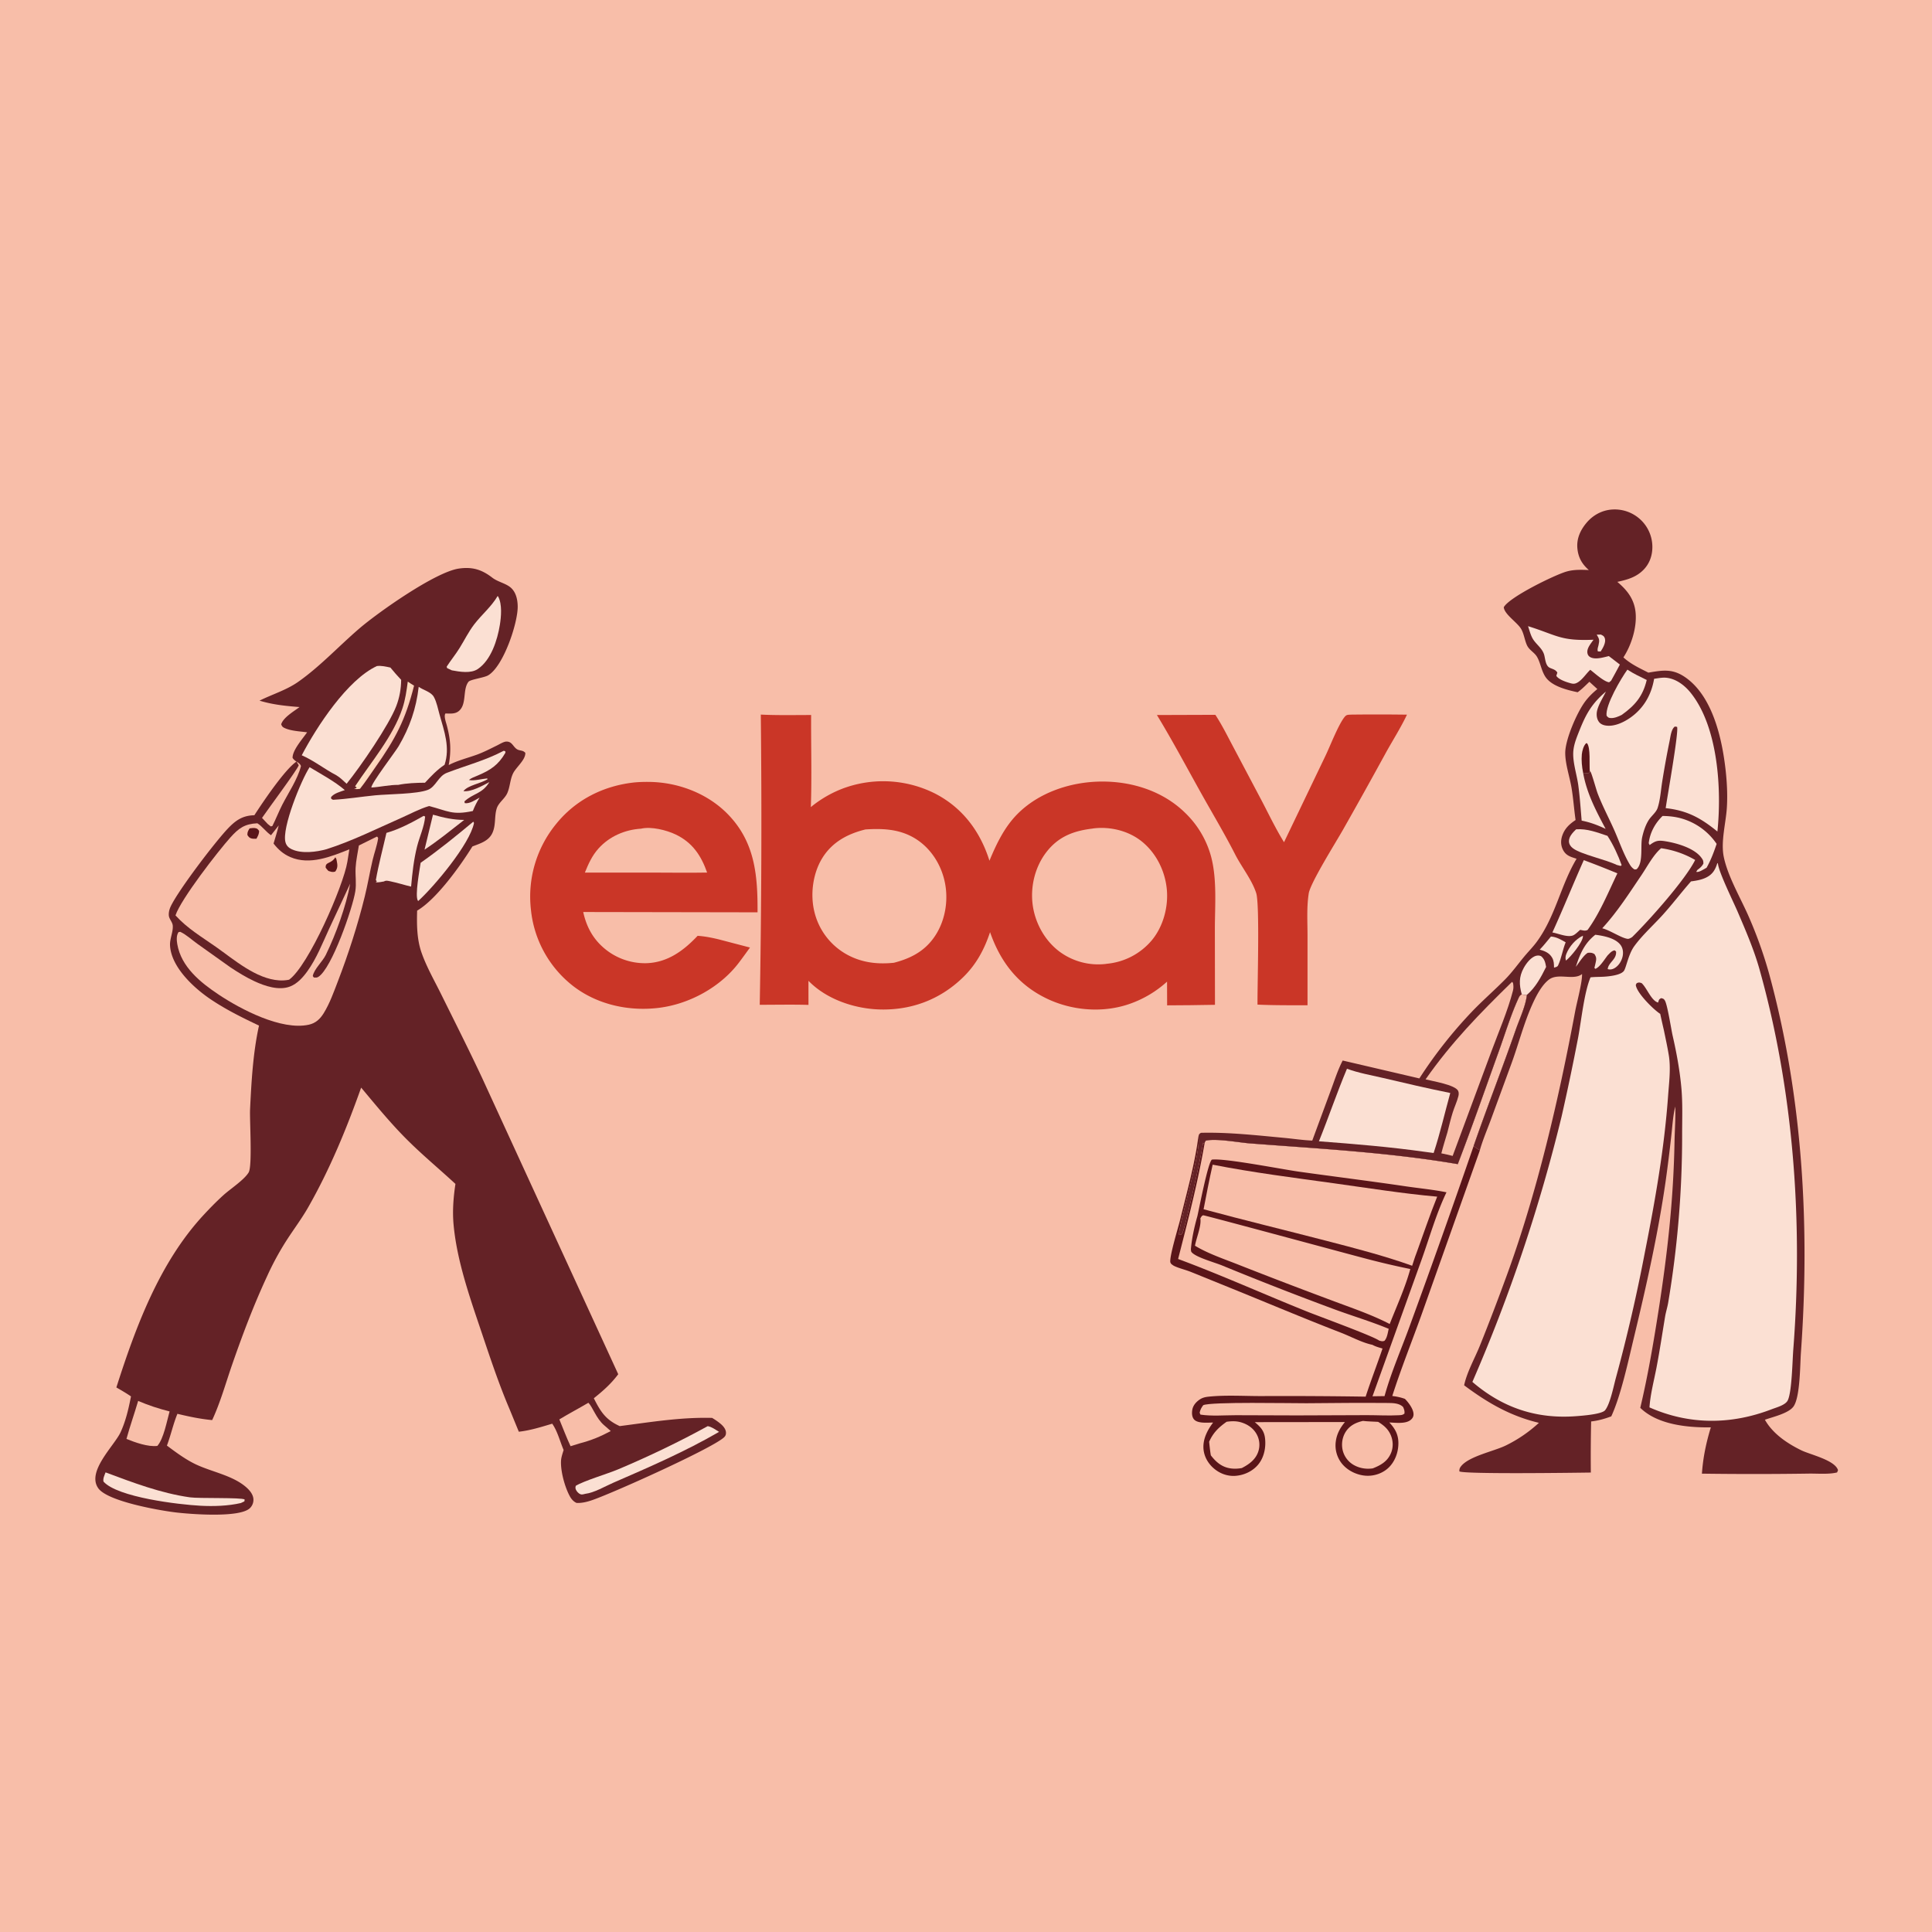
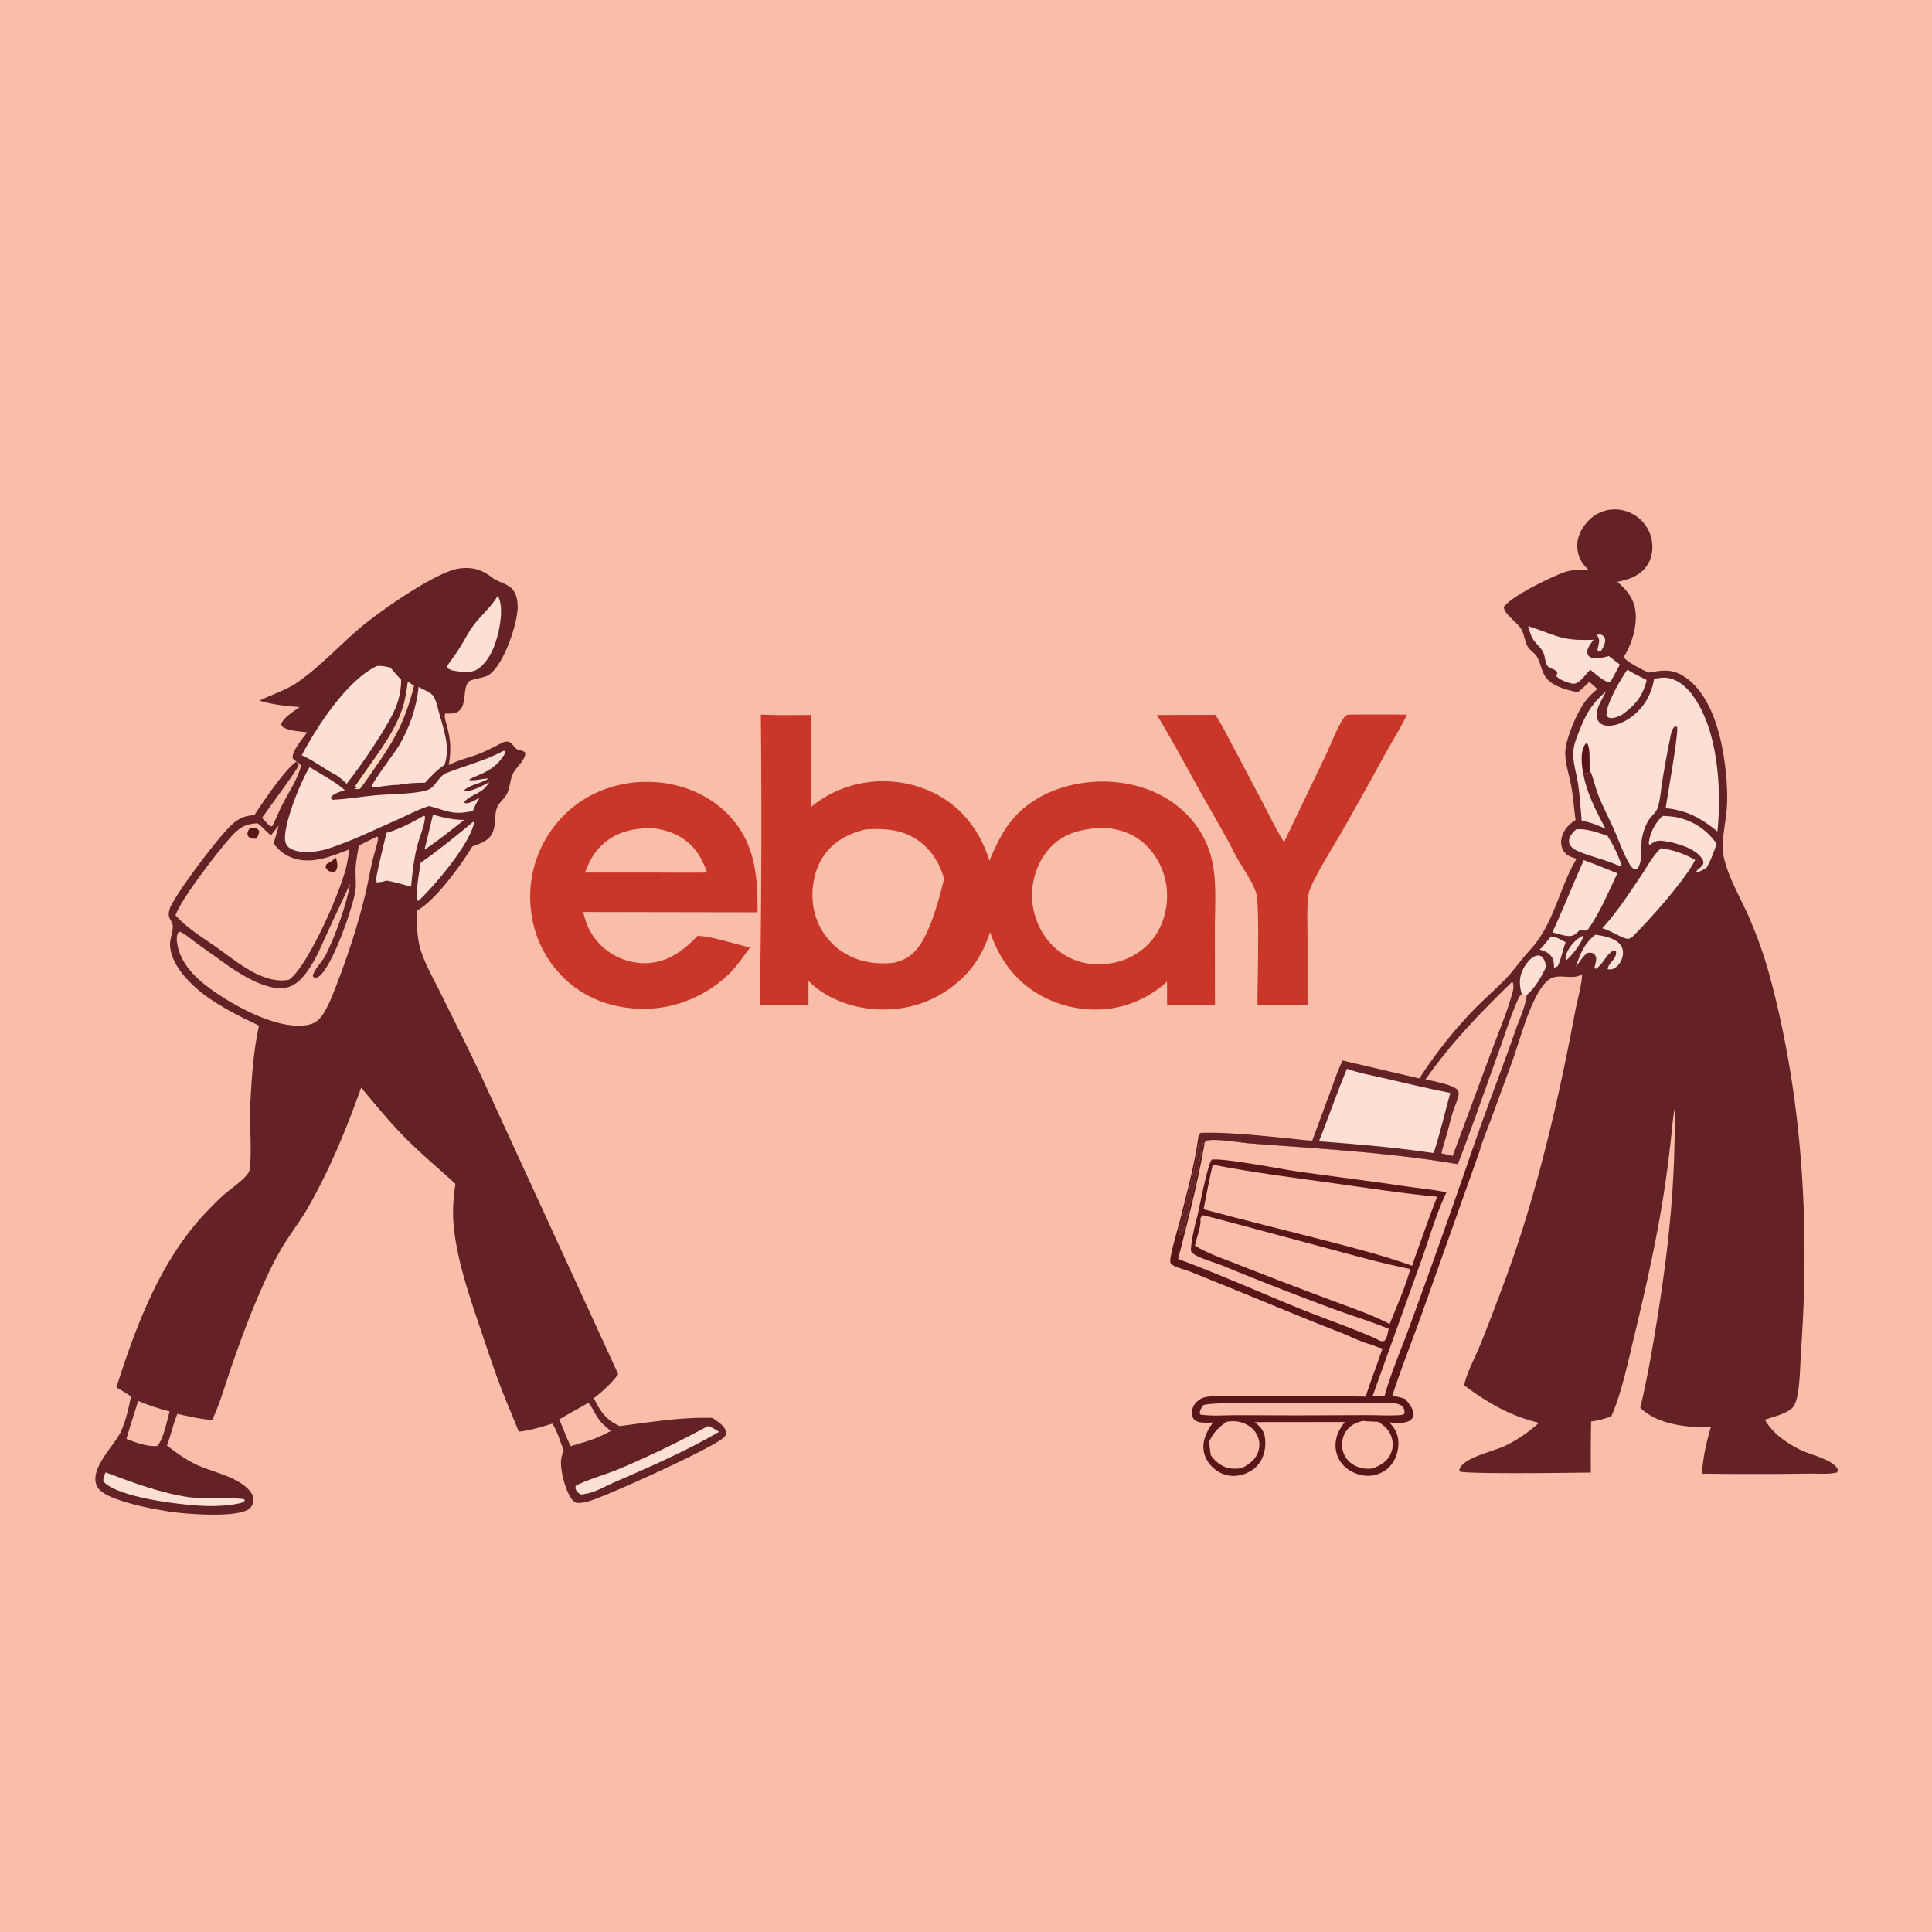
<svg xmlns="http://www.w3.org/2000/svg" version="1.1" style="display: block;" viewBox="0 0 2048 2048" width="1024" height="1024">
  <defs>
    <linearGradient id="Gradient1" gradientUnits="userSpaceOnUse" x1="414.976" y1="784.383" x2="404.685" y2="779.358">
      <stop class="stop0" offset="0" stop-opacity="1" stop-color="rgb(253,204,184)" />
      <stop class="stop1" offset="1" stop-opacity="1" stop-color="rgb(255,226,195)" />
    </linearGradient>
  </defs>
  <path transform="translate(0,0)" fill="rgb(248,190,169)" d="M 0 0 L 2048 0 L 2048 2048 L 0 2048 L 0 0 z" />
  <path transform="translate(0,0)" fill="rgb(202,54,39)" d="M 1432.2 757.523 A 2314.97 2314.97 0 0 1 1491.44 757.575 C 1484.93 771.378 1476.46 784.579 1469.07 797.953 A 5883.11 5883.11 0 0 1 1423.58 879.644 C 1415.57 893.715 1389.15 935.792 1387.31 947.068 C 1387.23 947.537 1387.18 948.009 1387.11 948.48 C 1385.05 962.687 1386.04 977.873 1386.03 992.235 L 1386.03 1065.64 C 1368.36 1065.6 1350.67 1065.72 1333.02 1064.94 C 1332.78 1044.84 1335.52 958.849 1331.62 946.696 C 1327.25 933.049 1316.65 919.671 1309.9 906.854 C 1298.43 884.259 1285.21 862.271 1272.86 840.129 C 1257.53 812.656 1242.74 784.836 1226.39 757.949 L 1288.33 757.742 C 1295.47 768.617 1301.38 780.654 1307.49 792.128 L 1337.97 849.756 C 1345.47 864.162 1352.57 878.964 1361.12 892.773 L 1405.27 800.713 C 1410.19 790.368 1418.73 768.26 1425.23 760.126 C 1427.47 757.316 1428.88 757.808 1432.2 757.523 z" />
  <path transform="translate(0,0)" fill="rgb(202,54,39)" d="M 672.719 829.396 A 146.524 146.524 0 0 1 687.6 828.853 C 718.35 829.047 749.793 840.847 771.462 863.015 C 800.395 892.614 803.241 928.011 803.026 967.101 L 618.235 966.772 C 621.291 980.713 627.191 992.787 637.655 1002.67 A 66.731 66.731 0 0 0 685.253 1021.02 C 707.728 1020.31 724.71 1007.69 739.512 992.002 C 747.063 992.501 754.191 993.947 761.546 995.669 L 795.023 1004.43 C 791.124 1009.79 787.257 1015.19 783.252 1020.47 C 763.632 1046.36 731.045 1064.21 698.906 1068.29 C 666.604 1072.39 632.494 1064.94 606.659 1044.54 A 117.272 117.272 0 0 1 562.807 964.259 A 121.495 121.495 0 0 1 589.471 873.501 C 610.321 847.632 639.898 832.865 672.719 829.396 z" />
  <path transform="translate(0,0)" fill="rgb(248,190,169)" d="M 679.567 878.418 C 690.216 875.894 706.424 879.915 716.163 884.553 C 733.988 893.043 743.208 906.881 749.582 924.954 C 730.574 925.308 711.513 924.996 692.5 924.978 L 619.996 924.967 C 623.749 915.678 627.618 907.06 634.374 899.512 C 645.964 886.567 662.415 879.499 679.567 878.418 z" />
  <path transform="translate(0,0)" fill="rgb(90,21,25)" d="M 1613.1 1053.98 C 1615.17 1054.5 1616.39 1054.87 1618.55 1054.63 C 1617.33 1066.38 1610.74 1080.18 1606.83 1091.41 C 1592.43 1132.77 1576.4 1173.55 1562.06 1214.94 C 1564.19 1216.41 1566.39 1218.27 1568.78 1219.26 L 1507.41 1392.14 C 1496.97 1421.37 1485.32 1450.24 1475.87 1479.81 C 1480.62 1480.37 1484.74 1481.24 1489.24 1482.84 C 1492.95 1486.47 1498.27 1493.52 1498.4 1499 C 1498.47 1501.58 1497.41 1503.44 1495.47 1505.08 C 1490.04 1509.67 1479.24 1508.09 1472.72 1507.88 C 1478.97 1514.42 1482.46 1520.94 1482.36 1530.22 C 1482.25 1539.61 1478.76 1549.32 1471.89 1555.86 C 1465.61 1561.84 1456.57 1564.87 1447.95 1564.32 C 1438.55 1563.72 1428.95 1559.17 1422.85 1551.94 A 30.775 30.775 0 0 1 1416.02 1527.87 C 1417.08 1519.9 1420.67 1513.52 1425.71 1507.42 L 1330.08 1507.53 C 1335.98 1512.37 1340.01 1516.54 1340.96 1524.39 C 1342.15 1534.12 1340.06 1544.89 1333.7 1552.53 C 1327.9 1559.5 1319.04 1563.66 1310.07 1564.42 C 1301.17 1565.18 1292.57 1561.92 1286 1555.95 C 1279.75 1550.28 1275.77 1542.52 1275.66 1534.02 C 1275.55 1524.33 1280.26 1515.48 1285.95 1507.97 C 1280.43 1507.94 1269.59 1509.25 1265.66 1504.57 C 1263.36 1501.83 1263.32 1497.57 1263.93 1494.21 C 1264.76 1489.69 1268.01 1486.05 1271.74 1483.54 C 1274.59 1481.63 1277.58 1480.91 1280.95 1480.55 C 1299.24 1478.62 1318.9 1479.93 1337.32 1479.9 A 5680.14 5680.14 0 0 1 1447.64 1480.5 C 1453.21 1463.35 1459.75 1446.56 1465.53 1429.49 C 1461.86 1428.4 1458.18 1427.47 1454.82 1425.56 C 1443.98 1423.38 1431.95 1416.77 1421.54 1412.75 C 1386.64 1399.25 1352.23 1384.84 1317.59 1370.68 L 1262.38 1348.29 C 1256.69 1346 1250.34 1344.61 1244.84 1342.05 C 1243.55 1341.44 1242.51 1340.58 1241.42 1339.69 C 1241.13 1339.04 1240.61 1338.44 1240.55 1337.72 C 1239.9 1330.67 1249.12 1300.7 1251.17 1292.32 C 1257.98 1264.38 1266.19 1235.36 1270.05 1206.89 L 1270.24 1205.48 C 1270.3 1205.78 1270.37 1206.09 1270.43 1206.39 C 1273.41 1220.94 1247.37 1305.9 1250.02 1309.07 C 1251.68 1308.73 1252.15 1309.01 1253.23 1307.57 C 1255.72 1304.26 1274.29 1221.63 1275.12 1212.27 L 1274.41 1213.62 L 1275.36 1210.75 L 1274.77 1210.96 L 1276.03 1212.09 L 1276.59 1213.73 C 1276.82 1211.75 1276.99 1210.74 1278.21 1209.15 C 1289.08 1206.57 1313.06 1211.13 1325 1212.05 C 1398.25 1217.67 1472.82 1221.61 1545.3 1234.04 C 1560.43 1194.66 1574.31 1154.6 1588.63 1114.9 C 1595.45 1096.02 1601.56 1075.63 1609.98 1057.46 C 1610.75 1055.79 1611.57 1054.97 1613.1 1053.98 z" />
  <path transform="translate(0,0)" fill="rgb(248,190,169)" d="M 1300.25 1507.14 C 1305.42 1506.39 1310.57 1506.24 1315.62 1507.75 C 1322.87 1509.91 1329.09 1514.28 1332.54 1521.15 A 22.999 22.999 0 0 1 1333.79 1538.84 C 1330.96 1547.3 1323.96 1552.3 1316.36 1556.21 C 1312.37 1556.91 1308.6 1557.11 1304.56 1556.56 C 1295.31 1555.27 1289.02 1549.88 1283.53 1542.7 C 1282.71 1537.94 1282.25 1533.14 1281.73 1528.34 C 1286.03 1518.71 1291.8 1513.11 1300.25 1507.14 z" />
  <path transform="translate(0,0)" fill="rgb(248,190,169)" d="M 1444.81 1506.21 C 1450.09 1506.84 1455.59 1506.91 1460.91 1507.23 C 1466.81 1510.86 1471.47 1514.73 1474.26 1521.26 C 1476.84 1527.32 1477.06 1534.28 1474.47 1540.39 C 1470.74 1549.2 1463.65 1553.2 1455.2 1556.54 C 1448.62 1557.51 1441.91 1556.56 1435.96 1553.45 A 24.619 24.619 0 0 1 1423.47 1537.99 C 1421.72 1531.34 1422.69 1523.91 1426.33 1518.05 C 1430.62 1511.14 1437.14 1508 1444.81 1506.21 z" />
  <path transform="translate(0,0)" fill="rgb(248,190,169)" d="M 1384.95 1487.49 C 1413.76 1487.2 1442.72 1486.98 1471.53 1487.21 C 1476.85 1487.26 1483.36 1487.44 1487.32 1491.41 C 1488.46 1494.09 1489.09 1495.48 1488.8 1498.46 C 1486.73 1500.18 1485.12 1500.08 1482.46 1500.22 C 1471.42 1500.82 1460.08 1500.1 1449 1500.12 L 1374.75 1500.39 L 1310.05 1500.18 C 1297.98 1500.18 1284.39 1501.37 1272.5 1499.54 L 1271.67 1497.51 C 1272.42 1494.18 1273.43 1492.3 1275.45 1489.57 C 1283.04 1485.76 1369.01 1487.58 1384.95 1487.49 z" />
  <path transform="translate(0,0)" fill="rgb(248,190,169)" d="M 1272.43 1291.48 C 1273.36 1290.17 1273.87 1288.48 1275.6 1288.28 C 1276.99 1288.11 1434.13 1330.66 1448.99 1334.49 A 849.261 849.261 0 0 0 1494.98 1345.22 C 1489.55 1364.98 1480.64 1384.4 1473.15 1403.5 C 1453.65 1393.39 1432.62 1386.38 1412.09 1378.64 A 5598.75 5598.75 0 0 1 1314.22 1341.18 C 1298.67 1334.96 1281 1329.19 1266.74 1320.52 C 1268.2 1312.03 1273.71 1299.6 1272.43 1291.48 z" />
  <path transform="translate(0,0)" fill="rgb(248,190,169)" d="M 1285.48 1234.6 C 1328.18 1242.98 1370.86 1248.35 1413.93 1254.32 C 1450.39 1259.38 1486.81 1265.23 1523.48 1268.5 C 1515.56 1288.18 1508.77 1308.48 1501.48 1328.42 C 1499.74 1332.73 1498.43 1337.33 1496.95 1341.76 C 1466.97 1331.03 1436.34 1323.18 1405.56 1315.2 C 1362.36 1304 1318.94 1293.5 1275.85 1281.86 C 1278.89 1266.02 1281.91 1250.35 1285.48 1234.6 z" />
  <path transform="translate(0,0)" fill="rgb(248,190,169)" d="M 1613.1 1053.98 C 1615.17 1054.5 1616.39 1054.87 1618.55 1054.63 C 1617.33 1066.38 1610.74 1080.18 1606.83 1091.41 C 1592.43 1132.77 1576.4 1173.55 1562.06 1214.94 A 10618.3 10618.3 0 0 1 1495.15 1403.44 C 1486.17 1428.52 1474.66 1454.44 1467.67 1479.94 L 1454.91 1480.12 L 1506.87 1335.52 C 1515.37 1311.81 1522.44 1286.56 1533.33 1263.89 C 1518.97 1260.98 1504.43 1259.66 1489.95 1257.52 C 1452.26 1251.96 1414.53 1247.29 1376.81 1242 C 1358.92 1239.49 1298.02 1227.5 1284.66 1229.24 C 1280.52 1232.1 1271.3 1280.34 1269.26 1289.24 C 1266.12 1300.26 1263.38 1312.67 1262.4 1324.09 C 1262.6 1326.44 1262.42 1326.95 1264.36 1328.53 C 1270.6 1333.61 1287.31 1338.15 1295.33 1341.39 A 3556.3 3556.3 0 0 0 1413.68 1387.61 C 1432.99 1394.8 1453.08 1400.7 1472.09 1408.6 C 1471.09 1412.72 1470.49 1418.21 1467.54 1421.36 C 1465.01 1422.13 1464.51 1421.69 1462.03 1421.1 C 1455.46 1416.24 1398.23 1395.4 1385.67 1390.36 C 1340 1372.04 1294.95 1351.69 1248.85 1334.57 C 1259 1294.8 1269.62 1254.16 1276.59 1213.73 C 1276.82 1211.75 1276.99 1210.74 1278.21 1209.15 C 1289.08 1206.57 1313.06 1211.13 1325 1212.05 C 1398.25 1217.67 1472.82 1221.61 1545.3 1234.04 C 1560.43 1194.66 1574.31 1154.6 1588.63 1114.9 C 1595.45 1096.02 1601.56 1075.63 1609.98 1057.46 C 1610.75 1055.79 1611.57 1054.97 1613.1 1053.98 z" />
  <path transform="translate(0,0)" fill="rgb(202,54,39)" d="M 806.483 757.494 C 824.208 758.368 842.086 757.936 859.834 757.95 C 859.634 790.465 860.654 823.07 859.523 855.566 C 870.743 846.271 884.349 838.709 898.198 834.189 A 122.413 122.413 0 0 1 991.347 841.277 C 1020.5 856.335 1039.19 881.579 1048.86 912.419 C 1056.06 894.975 1064.53 877.264 1077.85 863.581 C 1100.59 840.215 1134.44 828.933 1166.49 828.488 C 1199.45 828.031 1232.73 838.412 1256.52 861.849 A 101.157 101.157 0 0 1 1283.6 907.266 C 1290.3 931.681 1287.82 960.099 1287.81 985.26 L 1287.92 1065.14 L 1261.5 1065.54 L 1237.2 1065.71 L 1237.12 1040.58 A 115.545 115.545 0 0 1 1197.5 1064.15 C 1169.11 1074.09 1136.16 1071.4 1109.22 1058.33 C 1078.91 1043.64 1060.41 1019.48 1049.5 988.122 C 1043.31 1006.72 1034.81 1022.52 1020.6 1036.26 C 996.809 1059.27 967.027 1070.66 934.014 1070.11 C 906.68 1069.65 876.369 1059.63 856.996 1039.69 L 857.015 1065.23 C 839.832 1064.74 822.549 1065.12 805.355 1065.12 A 10673.8 10673.8 0 0 0 806.483 757.494 z" />
-   <path transform="translate(0,0)" fill="rgb(248,190,169)" d="M 917.441 879.239 C 935.566 878.09 952.905 878.776 968.98 888.176 C 985.04 897.567 996.128 913.792 1000.74 931.657 C 1005.66 950.684 1003.06 972.269 993 989.243 C 982.511 1006.93 967.067 1015.53 947.637 1020.56 C 929.204 1022.51 911.731 1020.22 895.569 1010.58 A 70.519 70.519 0 0 1 863.376 966.907 C 858.756 948.56 861.511 926.464 871.304 910.188 C 881.748 892.832 898.342 883.924 917.441 879.239 z" />
+   <path transform="translate(0,0)" fill="rgb(248,190,169)" d="M 917.441 879.239 C 935.566 878.09 952.905 878.776 968.98 888.176 C 985.04 897.567 996.128 913.792 1000.74 931.657 C 982.511 1006.93 967.067 1015.53 947.637 1020.56 C 929.204 1022.51 911.731 1020.22 895.569 1010.58 A 70.519 70.519 0 0 1 863.376 966.907 C 858.756 948.56 861.511 926.464 871.304 910.188 C 881.748 892.832 898.342 883.924 917.441 879.239 z" />
  <path transform="translate(0,0)" fill="rgb(248,190,169)" d="M 1157.7 878.385 C 1158.16 878.306 1158.61 878.205 1159.08 878.148 C 1176.9 875.94 1196.5 880.728 1210.49 892.095 C 1225.66 904.415 1234.92 923.077 1236.84 942.396 C 1238.7 961.128 1233.14 982.017 1221.06 996.616 A 70.696 70.696 0 0 1 1173.4 1021.62 C 1172.91 1021.69 1172.42 1021.78 1171.93 1021.84 A 69 69 0 0 1 1122.64 1008.39 C 1107.23 996.634 1097.1 978.006 1094.65 958.866 C 1092.16 939.427 1097.26 918.707 1109.31 903.155 C 1121.9 886.906 1137.78 880.81 1157.7 878.385 z" />
  <path transform="translate(0,0)" fill="rgb(100,34,38)" d="M 275.109 742.713 C 288.581 736.016 303.657 731.507 316.03 722.828 C 339.517 706.352 359.457 684.573 381.245 665.952 C 401.187 648.909 461.63 606.246 486.497 602.701 C 500.736 600.672 510.725 603.774 521.809 612.33 C 528.006 617.113 536.72 618.356 542.024 623.449 C 547.183 628.401 548.737 636.088 548.784 642.97 C 548.905 660.704 533.565 706.591 517.352 715.945 C 512.989 718.462 498.592 720.234 496.64 722.699 C 490.098 730.96 495.155 746.662 486.263 753.82 C 482.23 757.067 477.025 756.38 472.161 756.32 C 470.327 759.096 472.692 765.417 473.514 768.49 C 477.631 783.88 478.503 795.329 475.644 811.016 C 485.14 806.055 495.608 803.593 505.641 799.935 C 512.973 797.262 519.915 793.605 526.918 790.189 C 529.554 788.903 533.877 786.157 536.74 786.088 C 542.675 785.944 543.679 791.105 547.555 793.909 C 550.787 796.247 554.065 794.783 556.858 798.06 C 557.216 805.476 547.109 813.255 543.893 819.786 C 540.641 826.392 540.701 834.213 537.682 840.874 C 535.026 846.732 528.476 850.84 526.54 857.015 C 523.895 865.452 525.836 874.767 521.899 883.114 C 517.851 891.697 508.923 894.093 500.752 897.294 C 487.804 918.206 462.417 953.518 442.178 965.299 C 441.744 980.083 441.872 995.613 446.811 1009.73 C 452.103 1024.87 460.259 1039.02 467.35 1053.35 C 481.948 1082.85 496.811 1112.27 510.79 1142.06 L 654.807 1455.54 L 655.345 1456.75 C 647.743 1466.9 639.353 1474.33 629.478 1482.2 C 636.51 1496.23 642.008 1505.03 656.949 1511.73 C 689.817 1507.5 721.578 1502.17 754.854 1503.03 C 757.908 1504.83 761.025 1506.95 763.759 1509.22 C 766.609 1511.59 769.59 1515 769.563 1518.92 C 769.548 1521.11 768.872 1522.43 767.258 1523.86 C 753.376 1536.15 647.521 1583.68 626.853 1590.5 C 621.758 1592.19 616.619 1593.41 611.218 1593.18 C 607.842 1591.73 605.563 1588.95 603.853 1585.76 C 598.658 1576.07 594.109 1559.43 594.721 1548.42 C 594.93 1544.65 596.373 1540.67 597.465 1537.07 C 593.601 1528.03 591.021 1517.21 585.375 1509.17 C 573.789 1512.65 562.026 1516.36 549.97 1517.68 L 540.07 1493.55 C 528.869 1467.26 519.786 1439.95 510.683 1412.88 C 498.353 1376.22 484.384 1337.03 480.815 1298.21 C 479.486 1283.75 480.639 1269.31 482.78 1255 C 465.016 1238.55 446.494 1223.33 429.42 1206.03 C 412.84 1189.22 397.952 1170.99 382.833 1152.91 C 367.356 1196.49 349.668 1239.47 326.742 1279.7 C 320.023 1291.5 311.805 1302.45 304.423 1313.83 A 299.195 299.195 0 0 0 283.162 1352.8 C 268.892 1383.54 257.206 1414.51 246.086 1446.52 C 239.348 1465.92 233.589 1486.8 224.904 1505.36 C 212.286 1504.19 200.366 1501.64 188.071 1498.7 C 183.576 1509.58 181.12 1521.32 176.94 1532.38 C 186.717 1539.7 197.113 1547.42 208.214 1552.58 C 224.803 1560.28 245.865 1563.98 259.988 1575.68 C 264.007 1579.01 268.392 1583.75 268.638 1589.27 A 12.258 12.258 0 0 1 264.789 1598.82 C 253.664 1609.28 200.697 1605 185.65 1603.15 C 167.864 1600.96 114.141 1591.43 104.239 1577.69 C 91.461 1559.96 121.105 1532.59 127.733 1518.4 C 133.337 1506.4 136.32 1493.17 138.86 1480.24 C 133.833 1476.81 128.627 1473.78 123.35 1470.75 C 143.866 1406.55 168.946 1338.81 215.325 1288.47 C 222.159 1281.05 229.326 1273.73 236.798 1266.95 C 244.122 1260.31 258.638 1250.92 263.541 1242.9 C 267.677 1236.13 264.532 1187.52 265.087 1175.94 C 266.468 1147.17 268.175 1116.64 274.269 1088.47 L 274.562 1087.17 C 256.674 1078.68 238.681 1069.83 222.309 1058.62 C 204.836 1046.66 181.357 1024.81 180.243 1002.12 C 179.895 995.034 183.723 987.72 183.124 981.103 C 182.779 977.28 179.264 974.233 178.966 970.438 C 178.707 967.141 179.56 963.816 180.962 960.845 C 189.091 943.622 227.565 893.097 241.285 878.574 C 249.738 869.627 257.041 864.493 269.634 864.182 C 278.135 850.962 302.126 815.305 314.317 807.318 C 312.466 806.118 311.394 805.219 310.137 803.401 C 310.007 795.142 320.822 783.129 325.552 776.278 C 318.281 775.291 308.959 774.908 302.268 771.997 C 299.808 770.927 299 770.274 298.08 767.791 C 300.277 760.544 311.539 754.026 317.527 749.516 C 302.943 748.36 289.14 747.011 275.109 742.713 z" />
  <path transform="translate(0,0)" fill="rgb(248,190,169)" d="M 314.317 807.318 C 316.397 808.694 318.234 809.58 319.023 812.101 C 315.471 826.116 305.664 840.415 299.11 853.269 C 295.376 860.593 292.459 868.278 288.721 875.596 L 287.046 876.033 L 283.766 873.432 L 277.755 867.022 C 283.233 858.86 315.079 816.19 316.687 811.196 L 314.317 807.318 z" />
  <path transform="translate(0,0)" fill="rgb(251,224,211)" d="M 458.98 863.6 C 470.245 866.802 480.307 869.081 492.046 869.162 L 470.06 886.308 C 463.498 891.317 456.9 896.124 450.017 900.682 L 458.98 863.6 z" />
  <path transform="translate(0,0)" fill="url(#Gradient1)" d="M 432.273 722.52 C 434.39 724.092 436.694 725.424 438.929 726.822 C 429.884 762.911 419.081 783.383 397.809 813.476 C 392.442 821.07 387.378 828.914 381.594 836.2 C 379.506 836.409 376.982 836.956 375.249 835.767 C 377.247 835.961 376.226 836.148 378.223 834.84 L 376.41 833.494 C 393.535 807.572 416.69 780.655 426.569 751 C 429.673 741.682 430.975 732.209 432.273 722.52 z" />
  <path transform="translate(0,0)" fill="rgb(248,190,169)" d="M 623.722 1486.98 C 628.2 1491.38 631.9 1503.43 640.138 1510.61 L 647.438 1516.97 C 636.695 1522.73 626.33 1527.02 614.5 1530.04 L 604.822 1533.04 C 600.482 1523.81 596.838 1514.05 592.924 1504.61 C 603.022 1498.51 613.532 1492.96 623.722 1486.98 z" />
  <path transform="translate(0,0)" fill="rgb(248,190,169)" d="M 146.447 1485.02 C 157.373 1489.71 168.233 1493.27 179.769 1496.17 C 176.941 1506.19 173.551 1525.09 166.8 1532.72 C 156.988 1533.98 143.169 1529.02 134.059 1525.32 C 137.746 1511.83 142.509 1498.48 146.447 1485.02 z" />
  <path transform="translate(0,0)" fill="rgb(251,224,211)" d="M 111.899 1560.78 C 140.947 1571.63 170.382 1582.84 201.24 1587.23 C 211.021 1588.62 255.697 1587.2 259.35 1589.51 L 259.08 1591.5 L 255.352 1593.27 C 241.834 1596.42 226.353 1596.89 212.503 1596.15 C 189.325 1594.9 124.739 1587.25 109.728 1570.58 C 108.936 1567.35 110.778 1563.82 111.899 1560.78 z" />
  <path transform="translate(0,0)" fill="rgb(251,224,211)" d="M 501.72 871.018 L 502.462 872.399 C 498.142 894.728 460.07 939.907 443.292 955.14 C 443.15 954.954 442.981 954.785 442.864 954.582 C 439.74 949.15 444.767 922.213 445.905 914.59 C 466.023 900.46 482.94 886.617 501.72 871.018 z" />
  <path transform="translate(0,0)" fill="rgb(251,224,211)" d="M 750.214 1511.78 C 754.454 1512.45 758.645 1515.65 762.258 1517.84 C 726.424 1538.63 687.967 1555.32 650.032 1571.8 C 640.986 1575.72 629.994 1582.38 620.238 1583.55 C 619.201 1583.82 617.992 1584.18 616.92 1584.21 C 614.64 1584.27 612.376 1582.22 611.208 1580.4 C 609.929 1578.41 609.693 1577.23 610.331 1575.02 C 619.065 1569.67 643.827 1562.37 655.235 1557.57 C 687.437 1544.01 719.597 1528.6 750.214 1511.78 z" />
  <path transform="translate(0,0)" fill="rgb(251,224,211)" d="M 527.539 631.763 C 527.756 632.042 528.024 632.288 528.19 632.601 C 532.448 640.6 531.249 653.894 529.853 662.496 C 527.272 678.401 520.576 699.618 506.574 709.141 C 499.136 714.2 487.314 712.128 478.987 710.587 L 473.948 708.197 L 473.479 706.695 C 477.821 699.972 482.933 693.766 487.147 686.973 C 492.337 678.61 496.679 669.685 502.688 661.847 C 510.61 651.513 520.934 643.085 527.539 631.763 z" />
  <path transform="translate(0,0)" fill="rgb(251,224,211)" d="M 449.091 864.854 L 450.662 865.568 C 449.848 876.2 444.697 886.932 442.11 897.309 C 438.577 911.477 437.107 925.331 435.78 939.822 C 428.766 938.238 421.909 935.92 414.859 934.475 C 412.228 933.936 409.337 932.886 407.039 934.373 C 404.063 934.93 401.327 935.479 398.277 935.299 C 398.673 934.92 399.15 934.603 399.447 934.142 L 398.409 932.961 C 401.352 916.222 405.876 899.482 409.645 882.892 C 423.436 878.998 436.669 871.871 449.091 864.854 z" />
  <path transform="translate(0,0)" fill="rgb(251,224,211)" d="M 443.839 728.058 C 448.797 731.613 456.885 733.342 459.909 738.775 C 462.915 744.177 464.284 751.621 465.97 757.581 C 470.983 775.297 477.269 792.44 471.273 810.687 C 463.206 816.075 457.079 822.653 450.52 829.712 C 441.373 829.787 431.1 830.145 422.147 832.013 C 412.639 831.924 403.191 834.256 393.663 834.817 C 393.116 830.869 419.07 796.985 422.561 791.025 C 434.401 770.808 441.125 751.28 443.839 728.058 z" />
  <path transform="translate(0,0)" fill="rgb(251,224,211)" d="M 399.573 706.026 C 404.593 705.483 408.985 706.605 413.856 707.648 C 417.51 712.148 421.265 716.44 425.25 720.65 C 425.138 730.314 423.519 739.419 420.068 748.457 C 412.386 768.578 381.948 812.977 367.425 830.817 C 363.976 827.702 360.579 824.154 356.548 821.813 C 343.981 815.297 332.939 806.324 319.866 800.626 C 335.625 770.444 368.316 720.401 399.573 706.026 z" />
  <path transform="translate(0,0)" fill="rgb(248,190,169)" d="M 399.381 886.871 C 400.512 887.195 399.852 886.866 400.865 888.514 C 399.701 896.41 396.738 904.158 394.926 911.954 C 391.979 924.638 389.812 937.509 386.708 950.156 C 379.298 980.347 369.31 1011.28 358.161 1040.26 C 353.803 1051.59 349.51 1063.74 343.105 1074.08 C 339.28 1080.26 334.539 1084.68 327.269 1086.25 C 298.115 1092.56 255.061 1069.79 231.826 1054.34 C 212.493 1041.48 192.019 1024.94 187.914 1000.76 C 187.232 996.75 186.824 991.528 189.264 988.071 L 191.087 987.76 C 197.515 990.808 203.181 996.119 208.973 1000.29 L 244.182 1025.36 C 252.296 1030.76 260.723 1035.93 269.564 1040.07 C 280.602 1045.23 295.677 1050.37 307.573 1045.69 C 315.259 1042.67 321.199 1036.02 325.912 1029.45 C 335.562 1015.98 341.898 999.768 348.791 984.779 L 371.245 936.662 C 366.791 960.683 356.191 989.995 345.413 1012.15 C 341.954 1019.26 332.89 1027.29 331.548 1034.65 L 332.699 1036.2 C 334.53 1036.29 335.861 1036.54 337.508 1035.49 C 351.768 1026.45 373.795 962.73 376.625 944.916 C 377.98 936.384 376.503 928.327 376.962 919.84 C 377.382 912.053 379.229 903.998 380.416 896.261 L 399.381 886.871 z" />
  <path transform="translate(0,0)" fill="rgb(251,224,211)" d="M 534.011 795.837 L 535.646 796.381 L 535.755 797.941 C 528.21 810.985 519.842 816.452 506.198 822.186 C 503.034 823.517 499.717 824.591 497.044 826.8 C 502.282 828.065 510.771 825.611 516.371 825.164 L 516.928 825.906 C 510.151 830.459 495.902 832.375 491.258 838.626 C 499.447 839.719 511.63 832.857 518.748 829.046 C 511.058 841.776 501.861 840.7 492.32 849.517 L 492.652 851.359 C 497.693 852.305 504.073 847.878 508.401 845.484 C 505.454 850.146 503.246 854.592 501.213 859.709 C 479.28 864.367 474.967 859.641 454.837 854.425 C 444.462 857.541 434.923 862.785 425.039 867.138 C 399.007 878.605 373.346 891.513 346.23 900.161 C 335.427 903.19 319.889 905.198 309.312 900.284 C 306.003 898.747 303.633 896.494 302.629 892.88 C 298.434 877.781 319.398 826.686 328.205 813.239 C 340.362 820.568 354.881 828.329 365.546 837.532 C 360.686 839.287 354.027 840.886 350.849 845.099 L 351.154 846.821 L 352.98 847.803 C 367.977 847.032 382.83 844.512 397.768 843.072 C 411.97 841.703 441.924 841.839 453.576 837.285 C 461.998 833.993 464.583 822.744 473.594 819.271 C 493.996 811.409 514.497 806.163 534.011 795.837 z" />
  <path transform="translate(0,0)" fill="rgb(248,190,169)" d="M 272.806 872.706 C 278.01 875.881 281.876 881.786 287.281 885.386 L 295.461 874.973 C 293.923 881.441 291.867 887.823 289.98 894.199 C 294.902 900.539 300.332 905.345 307.794 908.561 C 328.375 917.43 350.985 907.983 370.328 900.341 L 368.224 913.542 C 363.979 939.431 326.968 1023.82 306.46 1038.52 C 303.057 1039.25 299.32 1039.47 295.851 1039.24 C 271.404 1037.62 248.194 1017.33 229.086 1003.87 C 213.736 993.06 198.838 984.423 186.021 970.358 C 191.717 953.121 231.133 902.341 244.236 887.738 C 253.126 877.829 259.362 873.377 272.806 872.706 z" />
  <path transform="translate(0,0)" fill="rgb(90,21,25)" d="M 264.591 878.114 C 266.271 877.947 268.409 877.547 270.068 877.777 C 272.776 878.151 273.188 878.764 274.638 880.803 C 274.679 884.166 273.384 886.247 271.834 889.099 C 270.269 889.111 268.502 889.213 266.968 888.898 C 264.487 888.389 263.563 887.157 262.248 885.17 C 262.122 882.062 263.024 880.637 264.591 878.114 z" />
  <path transform="translate(0,0)" fill="rgb(90,21,25)" d="M 355.468 908.721 C 356.61 910.591 356.455 909.945 356.838 911.902 C 357.796 916.787 358.333 919.627 355.473 923.818 C 352.417 924.916 351.238 924.116 348.169 923.253 C 347.04 922.28 346.177 920.987 345.252 919.821 C 344.644 913.255 351.025 916.141 355.468 908.721 z" />
  <path transform="translate(0,0)" fill="rgb(100,34,38)" d="M 1684.23 604.271 C 1676.96 597.911 1672.95 590.912 1672.08 581.121 C 1671.17 570.825 1675.3 561.878 1681.86 554.106 C 1688.72 545.987 1698.27 540.822 1708.92 540.12 A 40.05 40.05 0 0 1 1738.34 550.222 A 39.603 39.603 0 0 1 1751.54 578.04 C 1751.95 587.841 1749.01 597.133 1742.03 604.172 C 1734.32 611.951 1724.75 614.575 1714.43 616.804 C 1724.93 625.644 1732.49 635.233 1733.81 649.456 C 1735.27 665.094 1729.34 683.907 1720.88 696.862 C 1728.69 704.013 1737.99 708.247 1747.34 713.022 C 1762.77 710.416 1773.01 708.566 1786.7 718.119 C 1812.01 735.772 1822.54 772.481 1827.17 801.26 C 1829.99 818.778 1831.69 838.651 1830.52 856.444 C 1829.46 872.547 1824.03 892.138 1827.2 907.994 C 1831.21 928.08 1844.43 950.804 1852.86 969.701 A 456.289 456.289 0 0 1 1875.22 1031.77 C 1910.94 1162.18 1918.73 1299.65 1909.03 1434.12 C 1908.12 1446.68 1908.3 1481.03 1901.17 1490.96 C 1895.93 1498.27 1879.22 1501.98 1870.87 1504.99 C 1871.06 1505.32 1871.24 1505.66 1871.44 1505.99 C 1879.9 1520.27 1894.95 1530.32 1909.57 1537.43 C 1919.03 1542.03 1945.19 1547.78 1948.38 1558.46 L 1947.38 1560.85 C 1938.29 1563.1 1926.43 1561.9 1916.99 1562.09 A 3990.76 3990.76 0 0 1 1804.11 1562.13 C 1805.3 1544.94 1808.55 1529.53 1813.55 1513.07 C 1789.4 1513.37 1758.11 1510.45 1739.6 1493.17 C 1739.32 1492.9 1739.04 1492.62 1738.76 1492.34 C 1746.8 1458.48 1752.69 1423.89 1758.07 1389.52 C 1767.52 1329.06 1773.98 1271.51 1775.06 1210.32 C 1775.29 1197.93 1776.3 1185.34 1775.85 1172.97 C 1773.43 1182.8 1772.84 1193.28 1771.71 1203.33 A 1580.6 1580.6 0 0 1 1765.59 1252.54 C 1757.5 1308.49 1745.09 1363.56 1731.87 1418.5 C 1726 1442.88 1718.18 1479.53 1708.02 1501.4 C 1700.85 1504.07 1694.33 1505.91 1686.67 1506.8 A 1689.31 1689.31 0 0 0 1686.35 1560.96 C 1669.79 1561.19 1553 1562.82 1547.02 1559.75 C 1546.86 1557.42 1547.39 1556.02 1548.84 1554.2 C 1557.28 1543.65 1583.47 1538.44 1595.98 1532.39 A 146.351 146.351 0 0 0 1631.31 1508.26 C 1600.91 1500.99 1576.92 1487.05 1552.05 1468.49 C 1552.13 1468.13 1552.19 1467.78 1552.27 1467.43 C 1555.45 1453.63 1563.41 1439.66 1568.74 1426.46 C 1578.74 1401.66 1588.37 1376.29 1597.54 1351.17 C 1629.71 1263.03 1652.5 1164.23 1669.74 1072.06 C 1671.61 1062.06 1677.41 1041.01 1677.02 1032.47 C 1676.68 1032.74 1676.37 1033.05 1676 1033.28 C 1666.65 1039.09 1651.4 1031.17 1641.85 1038.49 C 1634.15 1044.39 1628.26 1056 1624.32 1064.73 C 1615.41 1084.51 1609.8 1106.53 1602.35 1126.99 L 1580.4 1186.85 C 1576.56 1197.26 1572.01 1207.87 1568.91 1218.51 C 1568.83 1218.75 1568.82 1219.01 1568.78 1219.26 C 1566.39 1218.27 1564.19 1216.41 1562.06 1214.94 C 1576.4 1173.55 1592.43 1132.77 1606.83 1091.41 C 1610.74 1080.18 1617.33 1066.38 1618.55 1054.63 C 1616.39 1054.87 1615.17 1054.5 1613.1 1053.98 C 1611.57 1054.97 1610.75 1055.79 1609.98 1057.46 C 1601.56 1075.63 1595.45 1096.02 1588.63 1114.9 C 1574.31 1154.6 1560.43 1194.66 1545.3 1234.04 C 1472.82 1221.61 1398.25 1217.67 1325 1212.05 C 1313.06 1211.13 1289.08 1206.57 1278.21 1209.15 C 1276.99 1210.74 1276.82 1211.75 1276.59 1213.73 L 1276.03 1212.09 L 1274.77 1210.96 L 1275.36 1210.75 L 1274.41 1213.62 L 1275.12 1212.27 C 1274.29 1221.63 1255.72 1304.26 1253.23 1307.57 C 1252.15 1309.01 1251.68 1308.73 1250.02 1309.07 C 1247.37 1305.9 1273.41 1220.94 1270.43 1206.39 C 1270.37 1206.09 1270.3 1205.78 1270.24 1205.48 C 1270.97 1202.7 1270.64 1202.29 1273.07 1200.83 C 1302.06 1200.09 1332.15 1203.49 1361.01 1206.17 C 1371 1207.09 1381.03 1208.66 1391.05 1209.06 L 1410.84 1155.45 C 1414.7 1145.11 1418.22 1133.97 1423.31 1124.2 L 1504.58 1143.17 A 479.035 479.035 0 0 1 1560.38 1072.31 C 1571.7 1060.51 1584.06 1049.79 1595.53 1038.16 C 1603.01 1030.58 1609.23 1021.81 1616.05 1013.64 C 1620.32 1008.52 1625.06 1003.76 1629.02 998.379 C 1649.02 971.162 1654.39 938.315 1671.24 910.327 C 1665.12 908.315 1660.09 907.149 1656.88 900.945 C 1654.34 896.048 1654.32 890.752 1656.14 885.607 C 1658.79 878.054 1663.7 873.604 1670.18 869.268 C 1668.55 857.891 1667.8 846.485 1665.89 835.122 C 1663.9 823.301 1659.18 809.789 1659.22 798.033 C 1659.27 783.845 1671.6 755.391 1680.2 743.795 C 1683.99 738.672 1688.36 734.477 1693.25 730.418 L 1684.83 722.719 C 1680.81 726.476 1676.86 730.655 1672.35 733.813 C 1661.13 731.399 1644.62 727.437 1638.06 717.245 C 1633.81 710.646 1633.06 702.698 1629.27 696.23 C 1626.58 691.641 1621.15 689.202 1618.76 684.19 C 1616.13 678.65 1615.57 671.988 1612.46 666.71 C 1608.32 659.682 1594.77 651.311 1594.06 643.703 C 1599.93 632.918 1647.99 609.509 1660.49 605.887 C 1668.17 603.659 1676.32 603.919 1684.23 604.271 z" />
  <path transform="translate(0,0)" fill="rgb(251,224,211)" d="M 1692.59 672.746 L 1697.03 672.672 C 1699.27 673.846 1700.49 674.213 1701.26 676.855 C 1702.53 681.236 1699.05 687.134 1696.74 690.624 L 1693.78 690.485 C 1692.98 688.211 1693.95 686.235 1694.48 683.94 C 1695.69 678.683 1695.43 677.298 1692.59 672.746 z" />
  <path transform="translate(0,0)" fill="rgb(251,224,211)" d="M 1677.9 991.893 C 1677.92 992.217 1677.99 992.54 1677.97 992.864 C 1677.52 999.044 1665.04 1014.45 1659.94 1018.26 C 1659.21 1015.7 1659.42 1013.7 1660.37 1011.23 C 1663.43 1003.31 1670.25 995.52 1677.9 991.893 z" />
  <path transform="translate(0,0)" fill="rgb(251,224,211)" d="M 1644.05 992.775 C 1650.04 993.161 1654.58 996.021 1659.67 998.894 C 1656.48 1006.75 1655.18 1015.78 1651.66 1023.33 C 1650.82 1025.12 1649.1 1025.11 1647.33 1025.75 C 1647.27 1021.94 1647.27 1018.58 1645.33 1015.2 C 1642.41 1010.11 1637.59 1008.12 1632.16 1006.67 C 1636.39 1002.32 1640.16 997.43 1644.05 992.775 z" />
  <path transform="translate(0,0)" fill="rgb(251,224,211)" d="M 1613.1 1053.98 C 1610.34 1043.8 1609.94 1035.69 1615.22 1026.05 C 1617.84 1021.29 1623.14 1014.1 1628.92 1013.05 C 1630.85 1012.7 1631.8 1012.9 1633.58 1013.54 C 1637.39 1016.73 1638.08 1020.26 1638.94 1024.99 C 1633.49 1035.88 1627.93 1046.57 1618.55 1054.63 C 1616.39 1054.87 1615.17 1054.5 1613.1 1053.98 z" />
  <path transform="translate(0,0)" fill="rgb(251,224,211)" d="M 1691.08 990.902 C 1691.35 990.93 1691.63 990.95 1691.91 990.987 C 1700.5 992.128 1713.05 994.613 1718.21 1002.22 C 1720.43 1005.48 1720.87 1009.79 1720.08 1013.6 C 1719.06 1018.53 1716.03 1023.57 1711.63 1026.18 C 1709.24 1027.6 1706.86 1028.06 1704.23 1027.28 C 1704.95 1020.11 1713.96 1017.03 1713.07 1008.59 L 1711.49 1007.36 C 1708.51 1008.13 1707.11 1009.73 1705.02 1011.85 L 1704.16 1012.73 C 1700.93 1016.86 1695.87 1025.28 1691.13 1027.01 L 1690.13 1026.05 A 215.024 215.024 0 0 0 1691.57 1019.9 C 1692.35 1016.22 1692.23 1014.54 1690.17 1011.35 C 1687.42 1009.76 1686.17 1009.83 1683.13 1010.02 C 1678.53 1012.7 1673.9 1020.47 1670.47 1024.83 C 1674.79 1011.34 1679.55 999.973 1691.08 990.902 z" />
  <path transform="translate(0,0)" fill="rgb(251,224,211)" d="M 1670.74 879.107 C 1682.37 878.216 1693.13 882.426 1703.98 886.034 C 1709.97 895.138 1715.35 906.813 1719.01 917.083 L 1717.97 917.941 L 1713.85 916.861 C 1701.89 911.071 1676.26 905.697 1667.66 899.421 C 1665.17 897.603 1663.19 895.006 1663.14 891.794 C 1663.07 886.721 1667.38 882.356 1670.74 879.107 z" />
  <path transform="translate(0,0)" fill="rgb(251,224,211)" d="M 1725.1 709.84 C 1731.61 714.109 1738.62 717.399 1745.6 720.812 C 1741.51 738.056 1733.19 747.737 1719.22 757.743 C 1715.74 759.579 1711.1 761.506 1707.09 761.151 C 1704.78 760.947 1704.46 760.273 1703.03 758.649 C 1701.58 747.449 1718.51 718.961 1725.1 709.84 z" />
  <path transform="translate(0,0)" fill="rgb(251,224,211)" d="M 1762.39 864.951 C 1767.56 865.011 1772.81 865.453 1777.88 866.487 A 67.199 67.199 0 0 1 1819.71 894.561 C 1816.72 903.391 1813.64 911.678 1809.05 919.835 A 102.583 102.583 0 0 1 1806.31 921.395 C 1804.07 922.6 1800.51 924.901 1798.08 924.149 L 1799.27 922.182 C 1802.1 920.071 1803.99 918.57 1805.68 915.437 C 1805.63 912.722 1805.49 911.993 1803.87 909.676 C 1796.48 899.093 1777.64 893.762 1765.47 891.784 C 1758.64 890.675 1755.47 890.896 1749.82 894.998 L 1748.78 895.768 L 1747.72 894.646 L 1748.78 895.845 L 1747.7 893.874 C 1749.02 882.614 1754.42 872.759 1762.39 864.951 z" />
  <path transform="translate(0,0)" fill="rgb(251,224,211)" d="M 1619.8 663.759 C 1651.14 673.579 1653.96 679.622 1689.18 678.142 C 1686.68 681.797 1682.31 686.735 1682.64 691.44 C 1682.8 693.834 1683.85 695.627 1686.01 696.727 C 1691.46 699.505 1699.87 696.748 1705.45 695.485 L 1717.14 704.45 A 734.954 734.954 0 0 1 1707.82 721.592 L 1705.77 723.255 C 1700.15 722.593 1690.33 713.472 1685.75 710.012 C 1681.39 714.087 1677.79 719.976 1672.76 723.175 C 1670.2 724.804 1668.24 725.155 1665.32 724.385 C 1660.66 723.156 1652.26 720.436 1649.75 716.415 L 1650.85 713.037 C 1649.08 709.779 1645.97 709.385 1642.8 707.864 C 1638.33 705.715 1638.1 698.627 1636.95 694.378 C 1634.91 686.857 1627.94 682.937 1624.43 676.462 C 1622.37 672.645 1621.16 667.888 1619.8 663.759 z" />
  <path transform="translate(0,0)" fill="rgb(251,224,211)" d="M 1678.89 911.785 A 947.956 947.956 0 0 1 1714.49 925.792 C 1704.99 945.517 1695.85 968.063 1682.91 985.771 C 1680.15 987.15 1678.01 986.18 1675.01 985.682 C 1673.02 987.416 1670.88 989.579 1668.65 990.981 C 1662.94 994.575 1652.15 989.533 1645.59 988.46 C 1657.17 963.076 1667.53 937.249 1678.89 911.785 z" />
  <path transform="translate(0,0)" fill="rgb(251,224,211)" d="M 1760.85 899.155 A 99.266 99.266 0 0 1 1796.95 911.597 C 1786.43 932.746 1748.38 975.354 1730.32 993.176 C 1730.02 993.387 1729.73 993.614 1729.42 993.811 C 1728.53 994.376 1726.64 995.328 1725.54 995.226 C 1719.11 994.629 1706.7 986.074 1698.44 984.018 C 1714.3 966.829 1726.92 947.048 1739.98 927.73 C 1746.13 918.64 1752.5 906.275 1760.85 899.155 z" />
  <path transform="translate(0,0)" fill="rgb(248,190,169)" d="M 1602.87 1040.77 L 1603.9 1042.09 C 1604.37 1044.91 1604.52 1047.36 1603.8 1050.16 C 1598.16 1071.97 1588.51 1094.1 1580.69 1115.23 L 1539.88 1225.31 C 1535.93 1224.26 1531.88 1223.47 1527.88 1222.59 C 1529.79 1215.13 1532.12 1207.76 1534.3 1200.37 C 1536.11 1193.28 1537.79 1186.07 1539.99 1179.09 C 1541.79 1173.4 1544.46 1167.83 1545.93 1162.07 C 1546.39 1160.29 1546.52 1158.17 1545.74 1156.45 C 1542.74 1149.88 1517.87 1145.99 1511.16 1144.16 C 1538.8 1104.68 1568.66 1074.21 1602.87 1040.77 z" />
  <path transform="translate(0,0)" fill="rgb(251,224,211)" d="M 1427.85 1132.9 C 1439.91 1137.41 1453.56 1139.74 1466.09 1142.69 C 1489.75 1148.26 1513.52 1153.82 1537.35 1158.62 C 1531.52 1179.69 1526.57 1201.5 1519.71 1222.22 L 1510.91 1221.06 C 1473.3 1215.74 1435.95 1212.7 1398.11 1209.82 C 1408.41 1184.37 1417.2 1158.17 1427.85 1132.9 z" />
  <path transform="translate(0,0)" fill="rgb(251,224,211)" d="M 1753.43 719.544 C 1757.42 718.997 1761.9 718.077 1765.91 718.41 C 1776.41 719.281 1785.71 726.351 1792.1 734.282 C 1821.27 770.47 1825.2 836.833 1820.52 881.439 C 1802.84 867.077 1788.65 859.211 1765.7 856.665 C 1767.17 845.784 1779.84 775.285 1777.75 770.506 L 1775.44 770.169 C 1771.52 772.838 1770.76 781.169 1769.79 785.689 A 989.499 989.499 0 0 0 1761.93 829.111 C 1760.55 837.94 1759.93 848.027 1757.12 856.504 C 1755.64 860.981 1750.8 864.752 1748.13 868.68 C 1744.51 874.021 1742.22 881.085 1740.81 887.371 C 1738.7 896.756 1742.06 913.24 1735.57 920.701 C 1734.53 921.896 1734.04 921.566 1732.6 921.643 C 1730.3 920.175 1728.95 918.603 1727.57 916.286 C 1720.92 905.128 1716.45 891.863 1711.18 879.976 C 1705.35 866.85 1698.63 854.313 1693.49 840.854 C 1692.16 837.376 1687.31 819.733 1686.01 818.141 C 1685.8 817.879 1685.52 817.685 1685.27 817.457 L 1684.2 819.345 C 1682.11 819.467 1680.25 819.441 1678.17 819.175 C 1681.96 840.847 1691.82 859.457 1702.04 878.654 C 1693.73 874.73 1685.67 871.648 1676.62 869.899 C 1675.57 857.426 1674.71 844.867 1673.06 832.458 C 1671.53 821.027 1666.78 807.397 1667.81 796.037 C 1668.49 788.572 1671.34 781.761 1674.06 774.87 C 1681.23 756.747 1687.41 745.788 1702.32 733.114 C 1699.34 739.449 1695.06 745.778 1693.2 752.531 C 1692.05 756.708 1692.3 761.605 1694.93 765.202 C 1696.56 767.421 1699.13 768.543 1701.76 769.013 C 1710.91 770.647 1721.2 765.747 1728.5 760.571 C 1742.48 750.649 1750.6 736.334 1753.43 719.544 z" />
  <path transform="translate(0,0)" fill="rgb(90,21,25)" d="M 1678.17 819.175 C 1676.91 813.15 1676.19 805.751 1676.8 799.612 C 1677.17 795.919 1678.65 790.198 1681.52 787.758 L 1682.39 787.964 C 1686.23 792.97 1684.53 810.046 1685.27 817.457 L 1684.2 819.345 C 1682.11 819.467 1680.25 819.441 1678.17 819.175 z" />
-   <path transform="translate(0,0)" fill="rgb(251,224,211)" d="M 1820.47 914.824 L 1821.09 915.493 C 1822.03 924.713 1837.52 956.048 1841.96 966.439 C 1850.46 986.299 1859.24 1006.52 1865.09 1027.34 C 1901.54 1157.03 1911.34 1296.37 1900.96 1430.54 C 1899.99 1443.07 1899.5 1474.87 1895.2 1484.25 C 1892.82 1489.44 1883.35 1491.83 1878.12 1493.84 C 1835.08 1510.4 1790.77 1510.61 1748.49 1491.87 L 1748.56 1491.1 C 1749.59 1477.37 1753.31 1463.48 1755.91 1449.95 C 1759.37 1431.94 1762.05 1413.84 1765.06 1395.76 C 1765.93 1390.56 1767.61 1385.49 1768.44 1380.31 A 1066.97 1066.97 0 0 0 1783.13 1201.73 C 1783.15 1185.77 1783.76 1169.51 1782.36 1153.62 C 1780.73 1135.19 1777.27 1116.2 1773.14 1098.18 C 1771.51 1091.03 1767.56 1065.12 1764.86 1060.65 C 1763.65 1058.65 1763.09 1058.67 1760.96 1058.07 C 1758.29 1059.41 1758.62 1059.85 1757.65 1062.74 C 1750.48 1060.93 1745.71 1047.11 1740.2 1042.15 C 1737.61 1041.35 1737.52 1041.24 1735 1042.17 C 1734.21 1043.72 1733.86 1043.6 1734.17 1045 C 1735.98 1053.32 1751.64 1068.9 1758.74 1073.95 L 1759.9 1074.76 A 1130.76 1130.76 0 0 0 1763.84 1092.31 C 1765.64 1101.12 1767.59 1109.95 1769.03 1118.83 C 1771.26 1132.63 1769.23 1147.98 1768.23 1161.88 C 1764.22 1217.54 1754.53 1272.68 1743.67 1327.36 A 1778.11 1778.11 0 0 1 1713.07 1460.02 C 1710.61 1468.77 1706.95 1488.06 1701.49 1494.88 C 1698.03 1499.2 1677.29 1500.71 1670.96 1501.19 C 1629.03 1504.42 1592.95 1492.49 1560.79 1464.88 A 1726.24 1726.24 0 0 0 1655.35 1183.55 A 2508.46 2508.46 0 0 0 1672.95 1099.54 C 1676.35 1081.29 1679.29 1051.9 1686.02 1036.02 C 1690.85 1035.48 1695.68 1035.63 1700.52 1035.32 C 1705.89 1034.97 1718.04 1033.76 1721.4 1029.2 C 1723.79 1025.96 1726.14 1011.62 1732.35 1003.05 C 1741.03 991.067 1753.07 980.363 1763.01 969.316 C 1773.21 957.98 1782.45 945.768 1792.54 934.315 C 1798.14 933.555 1803.85 932.657 1808.93 930.057 C 1815.58 926.661 1818.38 921.749 1820.47 914.824 z" />
</svg>